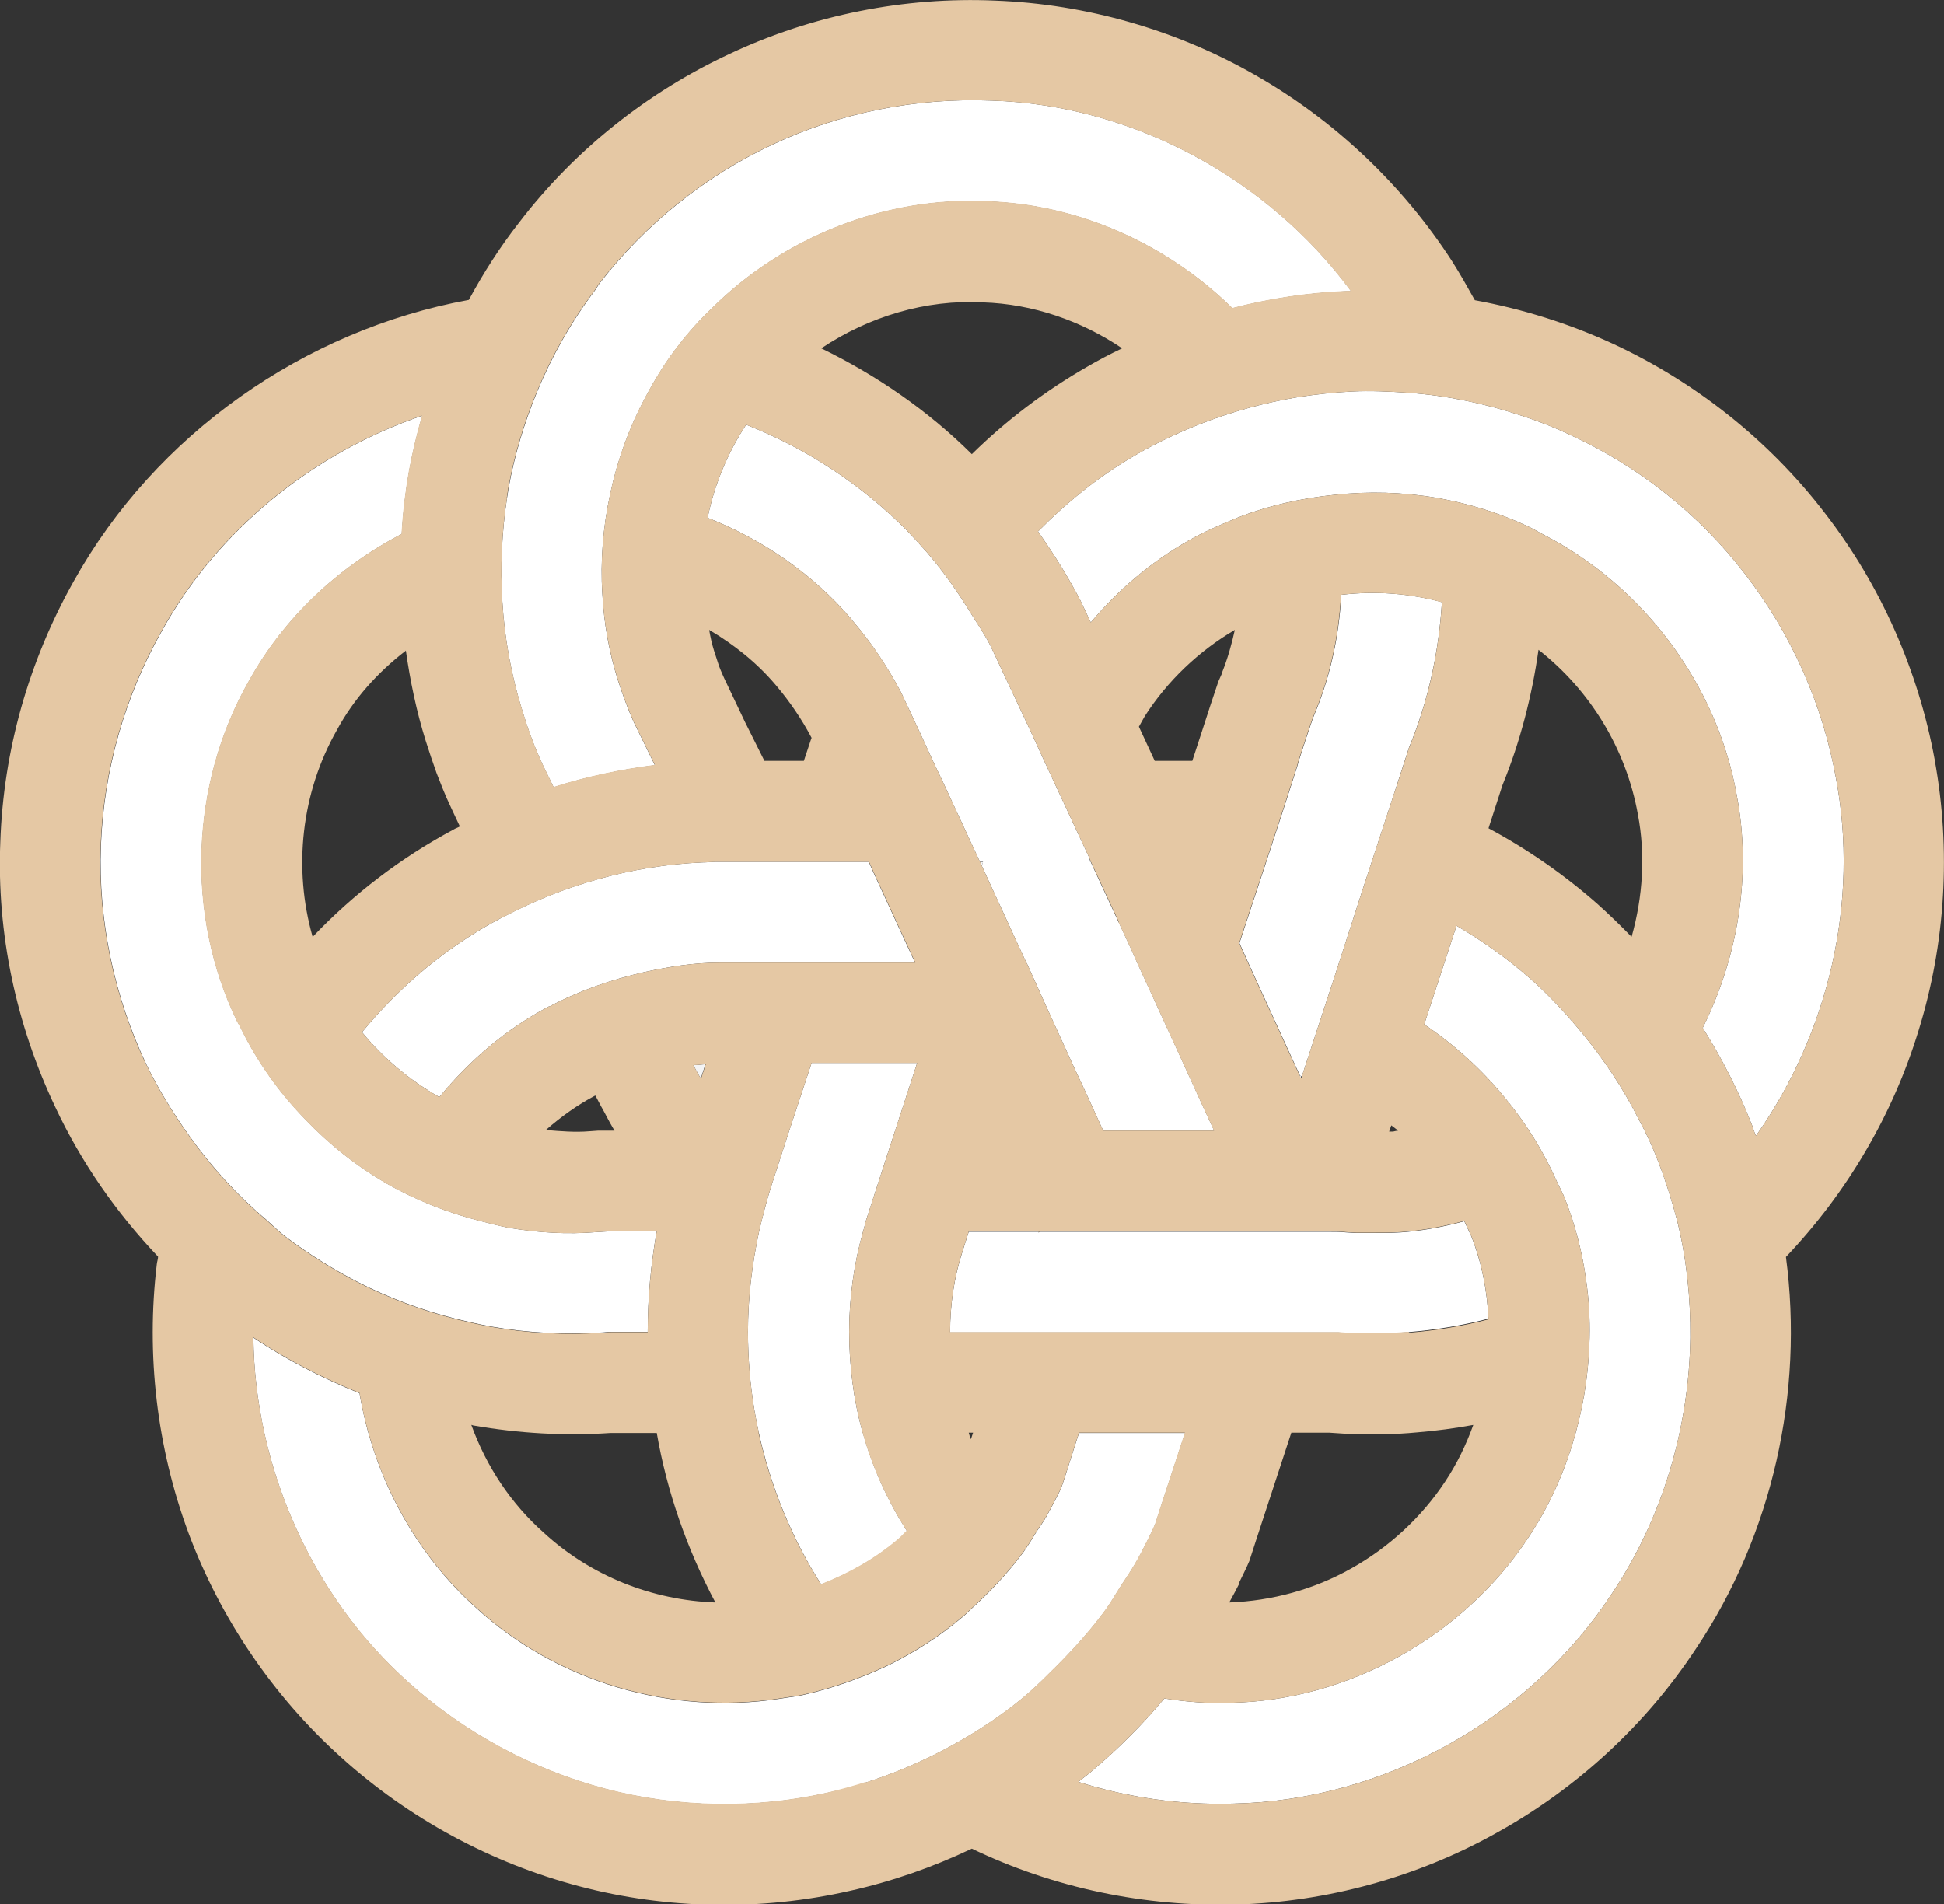
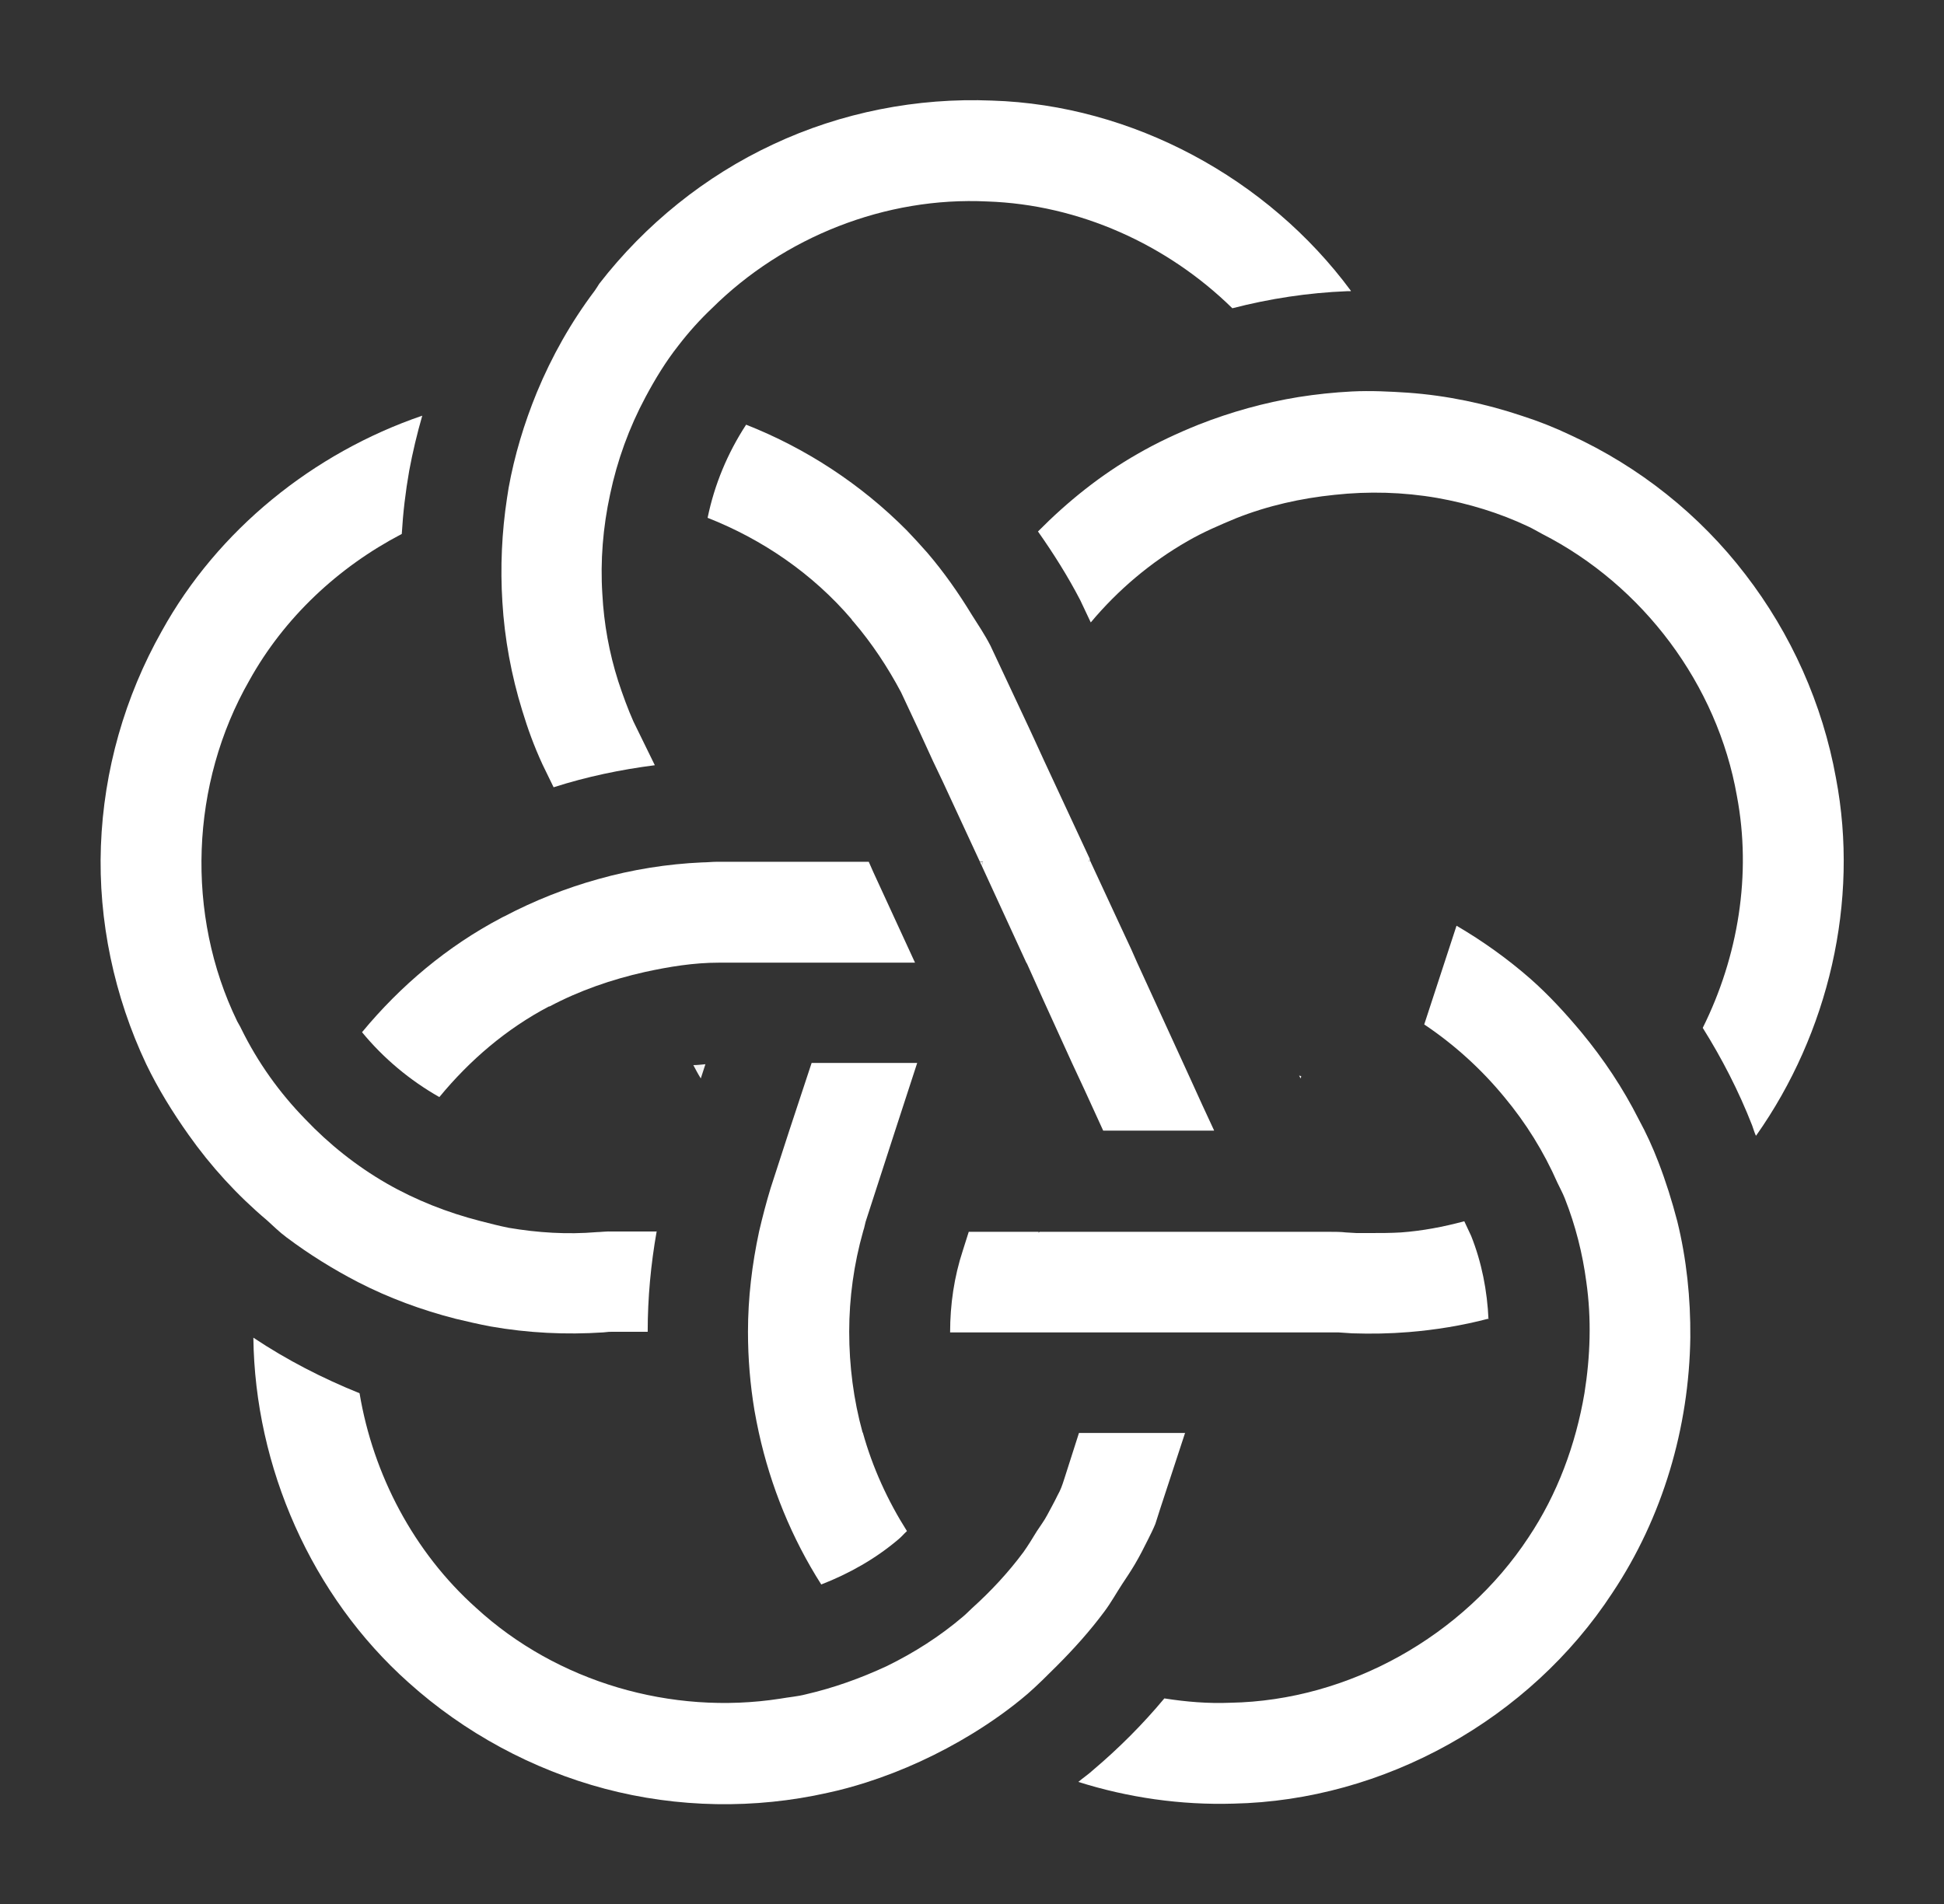
<svg xmlns="http://www.w3.org/2000/svg" id="_レイヤー_2" data-name="レイヤー 2" viewBox="0 0 62.61 61.34">
  <rect x="0" y="0" width="62.61" height="61.34" fill="#333333" stroke="none" />
  <defs>
    <style>
      .cls-1 {
        fill: none;
      }

      .cls-2 {
        fill: #e5c8a4;
      }

      .cls-3 {
        fill: #f4f4f4;
      }

      .cls-4 {
        fill: #fff;
      }
    </style>
  </defs>
  <g id="_レイヤー_2-2" data-name="レイヤー 2">
    <g>
-       <path class="cls-1" d="M31.35,46.15l-.07.21c-.03-.06-.05-.14-.07-.21h.14Z" />
      <path class="cls-1" d="M39.78,20.3c-.1.46-.23.92-.41,1.37l-.13.29-.13.39-.13.39-.25.77-.33,1.01h-1.21l-.51-1.1c.07-.12.13-.24.19-.34.73-1.14,1.74-2.1,2.9-2.78Z" />
      <path class="cls-1" d="M23.04,51.61c-2.03-.07-4.01-.85-5.53-2.25-1.05-.93-1.85-2.14-2.33-3.47.03,0,.05.02.08.02,1.44.25,2.92.33,4.39.24h.12s1.38,0,1.38,0c.33,1.91.98,3.76,1.89,5.47Z" />
      <path class="cls-1" d="M14.82,26.61c-.06.04-.14.06-.2.1-1.7.91-3.23,2.08-4.54,3.46-.63-2.21-.37-4.64.78-6.66.54-1,1.31-1.86,2.22-2.56.14.99.34,1.96.64,2.92.11.35.23.7.35,1.04.14.35.25.66.46,1.1l.29.62Z" />
      <path class="cls-1" d="M26.13,23.78h0s-.24.73-.24.73h-1.27l-.63-1.26-.66-1.39s-.11-.24-.17-.4c-.05-.16-.11-.33-.16-.49-.07-.22-.12-.45-.16-.68.8.47,1.54,1.06,2.14,1.77.45.53.84,1.1,1.16,1.71Z" />
      <path class="cls-1" d="M36.15,11.22c-.38.18-.76.38-1.12.59-1.36.78-2.61,1.73-3.72,2.82-1.41-1.4-3.06-2.54-4.85-3.41,1.53-1.02,3.36-1.58,5.21-1.48,1.6.05,3.16.59,4.48,1.48Z" />
      <path class="cls-1" d="M45.03,36.42c-.05,0-.11.02-.16.03-.05,0-.08,0-.13,0l.07-.2c.07.05.14.11.22.17Z" />
      <polygon class="cls-1" points="22.44 35.14 22.02 36.42 20.54 36.42 22.44 35.14" />
      <path class="cls-1" d="M52.54,30.17c-.35-.36-.72-.72-1.1-1.06-1.07-.94-2.25-1.76-3.5-2.43l.45-1.39c.57-1.39.95-2.87,1.16-4.36,1.66,1.3,2.82,3.19,3.2,5.3.25,1.3.16,2.66-.2,3.94Z" />
      <path class="cls-1" d="M19.8,36.42h-.11c-.14,0-.27,0-.41,0l-.28.02c-.47.04-.94,0-1.41-.04.49-.43,1.02-.81,1.59-1.11l.18.34c.14.24.2.39.43.78Z" />
      <path class="cls-1" d="M47.44,45.9c-.23.64-.53,1.26-.91,1.83-.76,1.15-1.81,2.12-3.03,2.8-1.19.67-2.54,1.04-3.92,1.09.11-.2.22-.4.33-.62.11-.23.24-.48.34-.72l.21-.65,1.14-3.48h1.23l.61.04c.73.03,1.48.02,2.21-.05.61-.05,1.21-.13,1.81-.24Z" />
      <path class="cls-4" d="M27.79,46.15c.31,1.12.8,2.19,1.42,3.17-.1.09-.18.19-.28.27-.73.62-1.58,1.1-2.48,1.45-.95-1.49-1.63-3.16-2.01-4.89-.05-.24-.1-.47-.14-.71-.14-.84-.21-1.68-.21-2.54,0-1.09.13-2.17.36-3.24.11-.47.23-.93.37-1.39l.6-1.85.72-2.18h3.4s-.71,2.18-.71,2.18l-.92,2.84c-.05.13-.06.26-.11.4-.3,1.06-.45,2.15-.45,3.24s.14,2.19.43,3.24Z" />
      <path class="cls-4" d="M39.1,36.42h-3.57l-.59-1.29-.41-.88-.92-2.02-.53-1.18-.03-.05-1.43-3.11.04-.13h-.1l-1.2-2.59-.31-.65-.44-.96-.59-1.26c-.43-.81-.94-1.58-1.53-2.27-.03-.03-.05-.05-.07-.09-1.24-1.45-2.85-2.56-4.63-3.26.22-1.07.64-2.08,1.24-3,1.93.76,3.7,1.92,5.17,3.4.23.24.45.48.67.73.53.62,1,1.29,1.42,1.98.21.33.43.66.61,1.01l1.21,2.58.19.41.33.72,1.47,3.16-.03.08h.05l.9,1.94.41.88.19.43,1.48,3.23.32.7.3.66.38.82Z" />
      <path class="cls-4" d="M56.55,36.58c-.05-.11-.08-.22-.12-.33-.43-1.1-.97-2.15-1.59-3.14,1.14-2.29,1.58-4.94,1.1-7.47-.63-3.59-3.02-6.78-6.27-8.44-.15-.08-.3-.17-.45-.24-.93-.44-1.92-.74-2.93-.92-1.1-.19-2.21-.22-3.31-.1-1.08.11-2.15.35-3.16.75-.53.22-1.07.45-1.57.74-1.19.68-2.25,1.58-3.12,2.62l-.34-.72c-.4-.77-.86-1.5-1.36-2.21.96-.97,2.03-1.83,3.21-2.5.62-.36,1.29-.67,1.96-.94,1.04-.41,2.12-.71,3.22-.89.57-.09,1.14-.15,1.72-.18.61-.03,1.2,0,1.81.04,1.25.09,2.49.35,3.68.75.53.17,1.06.38,1.56.62,2.2,1.01,4.15,2.56,5.62,4.48,1.48,1.92,2.49,4.18,2.92,6.56.76,3.98-.24,8.22-2.57,11.52Z" />
      <path class="cls-4" d="M29.48,31.01h-1.58s-4.75,0-4.75,0c-.81,0-1.6.13-2.38.3-1.07.24-2.11.6-3.07,1.11,0,0-.02,0-.02,0-1.37.72-2.55,1.73-3.53,2.92-.95-.54-1.8-1.25-2.49-2.09,1.24-1.5,2.75-2.77,4.48-3.68.04-.02.07-.04.1-.05.97-.51,1.98-.91,3.02-1.2,1.1-.31,2.23-.49,3.36-.54.15,0,.32-.02.47-.02h4.89l.15.34,1.34,2.91Z" />
      <path class="cls-3" d="M22.72,34.28l-.15.46c-.1-.16-.17-.3-.24-.43.14,0,.27-.02.4-.03Z" />
      <path class="cls-3" d="M41.91,34.67l-.02.07-.05-.09s.05,0,.06.02Z" />
      <path class="cls-4" d="M43.5,9.38h-.11c-1.26.05-2.5.24-3.7.55-2.1-2.06-4.94-3.34-7.89-3.44-3.28-.16-6.55,1.14-8.87,3.44-.39.37-.75.77-1.08,1.2-.41.52-.75,1.08-1.06,1.66-.53.99-.91,2.04-1.14,3.13-.23,1.06-.32,2.15-.25,3.22.05.95.22,1.89.51,2.8.14.43.32.92.49,1.3l.69,1.41c-1.1.14-2.2.37-3.26.71l-.36-.74c-.28-.61-.47-1.14-.65-1.73-.35-1.13-.57-2.32-.64-3.5-.07-1.11-.02-2.24.15-3.35.02-.1.03-.21.05-.32.19-1.05.5-2.08.91-3.08.48-1.16,1.1-2.26,1.86-3.27.05-.07.1-.15.15-.23,1.48-1.91,3.41-3.47,5.6-4.49,2.19-1.03,4.64-1.51,7.05-1.41,4.52.14,8.88,2.5,11.56,6.13Z" />
      <path class="cls-4" d="M21.15,39.66c-.19,1.07-.29,2.15-.29,3.24h-1.12c-.11,0-.14,0-.31.02-1.2.08-2.43.02-3.62-.19-.38-.07-.76-.16-1.14-.25-1.09-.28-2.15-.67-3.14-1.18-.81-.42-1.58-.9-2.3-1.44-.23-.17-.43-.37-.63-.55-.96-.81-1.81-1.74-2.53-2.76-.51-.72-.98-1.48-1.36-2.27-1.03-2.18-1.55-4.62-1.46-7.03.09-2.43.77-4.81,1.96-6.92,1.8-3.26,4.88-5.74,8.39-6.94-.17.59-.31,1.18-.42,1.77-.12.68-.2,1.36-.24,2.04-2.05,1.07-3.79,2.7-4.91,4.72-1.9,3.32-2.06,7.54-.39,10.98.04.08.09.15.13.24.53,1.08,1.23,2.06,2.06,2.91.77.81,1.65,1.51,2.62,2.07.94.54,1.96.94,3.01,1.21.31.08.62.16.92.22.94.16,1.89.22,2.84.14.1,0,.33-.03.5-.02h1.44Z" />
      <path class="cls-4" d="M38.17,46.15l-.81,2.47-.15.47c-.07.17-.15.33-.23.49-.14.28-.27.54-.43.81-.13.22-.27.43-.41.64-.19.29-.36.6-.57.88-.46.62-.98,1.2-1.53,1.75-.31.31-.62.62-.94.9-.56.48-1.17.91-1.79,1.29-1.08.66-2.23,1.19-3.42,1.57-.41.13-.81.24-1.23.33-2.35.53-4.84.49-7.18-.13-2.34-.62-4.53-1.81-6.32-3.42-3.13-2.79-4.95-6.94-5-11.11,1.08.72,2.23,1.31,3.42,1.79.44,2.63,1.75,5.12,3.75,6.91,2.61,2.4,6.3,3.47,9.79,2.93.28-.05.56-.07.83-.14.91-.21,1.77-.52,2.61-.91.88-.43,1.71-.96,2.45-1.59.1-.08.19-.18.29-.27.61-.55,1.17-1.15,1.66-1.81.15-.21.29-.44.43-.67.11-.17.24-.34.34-.53.11-.21.23-.42.33-.63.1-.18.14-.29.22-.54l.47-1.47h3.41Z" />
      <path class="cls-4" d="M47.93,42.48c-.84.22-1.7.36-2.56.43-.61.05-1.21.06-1.82.04l-.45-.03c-.11,0-.17,0-.29,0h-12.21c0-.9.13-1.79.41-2.64l.19-.6h2.25v.03s.03-.03.03-.03h9.34c.16,0,.37,0,.53.02l.34.02h0c.14,0,.28,0,.43,0,.33,0,.67,0,1-.02.69-.05,1.37-.18,2.04-.36.07.16.15.31.22.47.34.85.52,1.77.56,2.7Z" />
-       <path class="cls-3" d="M28.13,31.41s0,0,0,0c.01.02.02.03,0,0Z" />
-       <path class="cls-4" d="M46.44,19.39c-.1,1.61-.44,3.2-1.06,4.69l-.43,1.33-1.01,3.08-1,3.1-1.01,3.08s-.05-.02-.06-.02l-.18-.39-1.47-3.21-.3-.67.41-1.25.43-1.3.58-1.77.44-1.37.05-.18.25-.77.13-.38c.05-.16.13-.37.18-.48.48-1.19.74-2.44.81-3.72,1.09-.13,2.19-.05,3.25.24Z" />
      <polygon class="cls-3" points="31.66 27.77 31.62 27.89 31.56 27.77 31.66 27.77" />
      <path class="cls-4" d="M54.44,43.08c-.04,2.91-.89,5.8-2.51,8.23-2.66,4.07-7.35,6.69-12.21,6.79-1.68.05-3.38-.19-4.99-.7.15-.13.32-.24.46-.37.84-.71,1.61-1.48,2.31-2.32.7.11,1.41.17,2.13.14,3.81-.07,7.51-2.15,9.6-5.33.93-1.39,1.52-2.99,1.8-4.64.19-1.19.23-2.4.06-3.59-.12-.91-.35-1.82-.69-2.68-.07-.18-.16-.34-.24-.51-.44-1-1.01-1.92-1.71-2.76-.74-.9-1.61-1.69-2.58-2.34l1.04-3.18c.84.49,1.65,1.07,2.38,1.71.6.53,1.13,1.11,1.64,1.72.72.87,1.34,1.8,1.85,2.81.24.44.45.9.63,1.37.24.62.44,1.26.61,1.91.3,1.22.43,2.48.42,3.74Z" />
      <polygon class="cls-3" points="35.12 27.77 35.07 27.77 35.1 27.68 35.12 27.77" />
-       <path class="cls-2" d="M62.31,24.47c-.53-2.88-1.74-5.63-3.55-7.96-1.79-2.33-4.16-4.21-6.82-5.44-1.41-.65-2.91-1.12-4.44-1.4-.24-.43-.47-.84-.73-1.25-1.59-2.46-3.78-4.54-6.32-5.99C37.91.97,34.99.13,32.06.02c-2.92-.13-5.89.46-8.55,1.71-2.67,1.24-5.02,3.12-6.8,5.45-.61.78-1.14,1.61-1.61,2.48-5.3.97-10.1,4.34-12.73,9.07C.93,21.29.11,24.17.01,27.12c-.12,2.94.51,5.89,1.77,8.54.83,1.77,1.96,3.4,3.31,4.82,0,.08-.03.15-.04.24-.35,2.92,0,5.9,1.02,8.66,1.02,2.74,2.73,5.26,4.91,7.22,2.16,1.96,4.82,3.41,7.67,4.16,2.84.75,5.86.8,8.72.15,1.35-.3,2.67-.76,3.93-1.36,2.64,1.27,5.58,1.88,8.51,1.8,2.92-.08,5.85-.88,8.41-2.32,2.56-1.42,4.78-3.46,6.4-5.92,2.47-3.68,3.48-8.25,2.9-12.62,1.96-2.06,3.44-4.57,4.27-7.29.87-2.8,1.05-5.83.52-8.72ZM16.32,16.04c.02-.1.03-.21.05-.32.19-1.05.5-2.08.91-3.08.48-1.16,1.1-2.26,1.86-3.27.05-.07.1-.15.15-.23,1.48-1.91,3.41-3.47,5.6-4.49,2.19-1.03,4.64-1.51,7.05-1.41,4.52.14,8.88,2.5,11.56,6.13h-.11c-1.26.05-2.5.24-3.7.55-2.1-2.06-4.94-3.34-7.89-3.44-3.28-.16-6.55,1.14-8.87,3.44-.39.37-.75.77-1.08,1.2-.41.52-.75,1.08-1.06,1.66-.53.99-.91,2.04-1.14,3.13-.23,1.06-.32,2.15-.25,3.22.05.95.22,1.89.51,2.8.14.43.32.92.49,1.3l.69,1.41c-1.1.14-2.2.37-3.26.71l-.36-.74c-.28-.61-.47-1.14-.65-1.73-.35-1.13-.57-2.32-.64-3.5-.07-1.11-.02-2.24.15-3.35ZM52.54,30.17c-.35-.36-.72-.72-1.1-1.06-1.07-.94-2.25-1.76-3.5-2.43l.45-1.39c.57-1.39.95-2.87,1.16-4.36,1.66,1.3,2.82,3.19,3.2,5.3.25,1.3.16,2.66-.2,3.94ZM45.03,36.42c-.05,0-.11.02-.16.03-.05,0-.08,0-.13,0l.07-.2c.07.05.14.11.22.17ZM39.9,51c.11-.23.24-.48.34-.72l.21-.65,1.14-3.48h1.23l.61.04c.73.03,1.48.02,2.21-.05.61-.05,1.21-.13,1.81-.24-.23.64-.53,1.26-.91,1.83-.76,1.15-1.81,2.12-3.03,2.8-1.19.67-2.54,1.04-3.92,1.09.11-.2.22-.4.33-.62ZM45.37,42.9c-.61.05-1.21.06-1.82.04l-.45-.03c-.11,0-.17,0-.29,0h-12.21c0-.9.13-1.79.41-2.64l.19-.6h2.25v.03s.03-.03.03-.03h9.34c.16,0,.37,0,.53.02l.34.02h0c.14,0,.28,0,.43,0,.33,0,.67,0,1-.02.69-.05,1.37-.18,2.04-.36.07.16.15.31.22.47.34.85.52,1.77.56,2.7-.84.22-1.7.36-2.56.43ZM21.15,46.15c.33,1.91.98,3.76,1.89,5.47-2.03-.07-4.01-.85-5.53-2.25-1.05-.93-1.85-2.14-2.33-3.47.03,0,.05.02.08.02,1.44.25,2.92.34,4.39.24h.12s1.38,0,1.38,0ZM13.07,20.94c.14.99.34,1.96.64,2.92.11.35.23.7.35,1.04.14.35.25.66.46,1.1l.29.62c-.06.04-.14.06-.2.1-1.7.91-3.23,2.08-4.54,3.46-.63-2.21-.37-4.64.78-6.66.54-1,1.31-1.86,2.22-2.56ZM16.15,29.57s.07-.04.1-.05c.97-.51,1.98-.91,3.02-1.2,1.1-.31,2.23-.49,3.36-.54.15,0,.32-.02.47-.02h4.89l.15.34,1.34,2.91h-1.58s-4.75,0-4.75,0c-.81,0-1.6.13-2.38.3-1.07.24-2.11.6-3.07,1.11,0,0-.02,0-.02,0-1.37.72-2.55,1.73-3.53,2.92-.95-.54-1.8-1.25-2.49-2.09,1.24-1.5,2.75-2.77,4.48-3.68ZM26.13,23.79l-.24.72h-1.27l-.63-1.26-.66-1.39s-.11-.24-.17-.4c-.05-.16-.11-.33-.16-.49-.07-.22-.12-.45-.16-.68.8.47,1.54,1.06,2.14,1.77.45.53.84,1.1,1.16,1.71h0ZM22.57,34.74c-.1-.16-.17-.3-.24-.43.14,0,.27-.02.4-.03l-.15.46ZM19.18,35.3l.18.34c.14.24.2.39.43.78h-.11c-.14,0-.27,0-.41,0l-.28.02c-.47.04-.94,0-1.41-.04.49-.43,1.02-.81,1.59-1.11ZM24.44,46.15c-.05-.24-.1-.47-.14-.71-.14-.84-.21-1.68-.21-2.54,0-1.09.13-2.17.36-3.24.11-.47.23-.93.37-1.39l.6-1.85.72-2.18h3.4s-.71,2.18-.71,2.18l-.92,2.84c-.05.13-.06.26-.11.4-.3,1.06-.45,2.15-.45,3.24s.14,2.19.43,3.24c.31,1.12.8,2.19,1.42,3.17-.1.09-.18.19-.28.27-.73.62-1.58,1.1-2.48,1.45-.95-1.49-1.63-3.16-2.01-4.89ZM31.2,46.15h.14l-.07.21c-.03-.06-.05-.14-.07-.21ZM44.95,25.41l-1.01,3.08-1,3.1-1.01,3.08-.02.07-.05-.09-.18-.39-1.47-3.21-.3-.67.41-1.25.43-1.3.58-1.77.44-1.37.05-.18.25-.77.13-.38c.05-.16.13-.37.18-.48.48-1.19.74-2.44.81-3.72,1.09-.13,2.19-.05,3.25.24-.1,1.61-.44,3.2-1.06,4.69l-.43,1.33ZM39.37,21.66l-.13.29-.13.39-.13.39-.25.77-.33,1.01h-1.21l-.51-1.1c.07-.12.13-.24.19-.34.73-1.14,1.74-2.1,2.9-2.78-.1.46-.23.92-.41,1.37ZM36.02,29.7l.41.88.19.43,1.48,3.23.32.7.3.66.38.82h-3.57l-.59-1.29-.41-.88-.92-2.02-.53-1.18-.03-.05-1.43-3.11-.06-.13-1.2-2.59-.31-.65-.44-.96-.59-1.26c-.43-.82-.94-1.58-1.53-2.27-.03-.03-.05-.05-.07-.09-1.24-1.45-2.85-2.56-4.63-3.26.22-1.07.64-2.08,1.24-3,1.93.76,3.7,1.92,5.17,3.4.23.24.45.48.67.73.53.62,1,1.29,1.42,1.98.21.34.43.66.61,1.01l1.21,2.58.19.41.33.72,1.47,3.16.03.08.9,1.94ZM31.3,14.63c-1.41-1.4-3.06-2.54-4.85-3.41,1.53-1.02,3.36-1.58,5.21-1.48,1.6.05,3.16.59,4.48,1.48-.38.18-.76.38-1.12.59-1.36.78-2.61,1.73-3.72,2.82ZM4.7,34.28c-1.03-2.18-1.55-4.62-1.46-7.03.09-2.43.77-4.81,1.96-6.92,1.8-3.26,4.88-5.74,8.39-6.94-.17.59-.31,1.18-.42,1.77-.12.68-.2,1.36-.24,2.04-2.05,1.07-3.79,2.7-4.91,4.72-1.9,3.32-2.06,7.54-.39,10.98.04.08.09.15.13.24.53,1.08,1.23,2.06,2.06,2.91.77.81,1.65,1.51,2.62,2.07.94.54,1.96.94,3.01,1.21.31.08.62.16.92.22.94.16,1.89.22,2.84.14.1,0,.34-.03.5-.02h1.44c-.19,1.07-.29,2.15-.29,3.24h-1.12c-.11,0-.14,0-.31.02-1.2.08-2.43.02-3.62-.19-.38-.07-.76-.16-1.14-.25-1.09-.28-2.15-.67-3.14-1.18-.81-.42-1.58-.9-2.3-1.44-.23-.17-.43-.37-.63-.55-.96-.81-1.81-1.74-2.53-2.76-.51-.72-.98-1.48-1.36-2.27ZM27.89,57.4c-.41.13-.81.24-1.23.34-2.35.53-4.84.49-7.18-.13-2.34-.62-4.53-1.81-6.32-3.42-3.13-2.79-4.95-6.94-5-11.11,1.08.72,2.23,1.31,3.42,1.79.44,2.63,1.75,5.12,3.75,6.91,2.61,2.4,6.3,3.47,9.79,2.93.28-.05.56-.07.83-.14.91-.21,1.77-.52,2.61-.91.88-.43,1.71-.96,2.45-1.59.1-.08.19-.18.29-.27.61-.55,1.17-1.15,1.66-1.81.15-.21.29-.44.43-.67.11-.17.24-.34.34-.53.11-.21.23-.42.33-.63.1-.18.14-.29.22-.54l.47-1.47h3.41l-.81,2.47-.15.47c-.07.17-.15.33-.23.49-.14.28-.27.54-.43.81-.13.22-.27.43-.41.64-.19.29-.36.6-.57.88-.46.62-.98,1.2-1.53,1.75-.31.31-.62.62-.94.9-.56.48-1.17.91-1.79,1.29-1.08.66-2.23,1.19-3.42,1.57ZM51.93,51.31c-2.66,4.07-7.35,6.69-12.21,6.79-1.68.05-3.38-.19-4.99-.7.15-.13.32-.24.46-.37.84-.71,1.61-1.48,2.31-2.32.7.11,1.41.17,2.13.14,3.81-.07,7.51-2.15,9.6-5.33.93-1.39,1.52-2.99,1.8-4.64.19-1.19.23-2.4.06-3.59-.12-.91-.35-1.82-.69-2.68-.07-.18-.16-.34-.24-.51-.44-1-1.01-1.92-1.71-2.76-.74-.9-1.61-1.69-2.58-2.34l1.04-3.18c.84.49,1.65,1.07,2.38,1.71.6.53,1.13,1.11,1.64,1.72.72.87,1.34,1.8,1.85,2.81.24.44.45.9.63,1.37.24.62.44,1.26.61,1.91.3,1.22.43,2.48.42,3.74-.04,2.91-.89,5.8-2.51,8.23ZM56.55,36.58c-.05-.11-.08-.22-.12-.33-.43-1.1-.97-2.15-1.59-3.14,1.14-2.29,1.58-4.94,1.1-7.47-.63-3.59-3.02-6.78-6.27-8.44-.15-.08-.3-.17-.45-.24-.93-.44-1.92-.74-2.93-.92-1.1-.19-2.21-.22-3.31-.1-1.08.11-2.15.35-3.16.75-.53.22-1.07.45-1.57.74-1.19.68-2.25,1.58-3.12,2.62l-.34-.72c-.4-.77-.86-1.5-1.36-2.21.96-.97,2.03-1.83,3.21-2.5.62-.36,1.29-.67,1.96-.94,1.04-.41,2.12-.71,3.22-.89.57-.09,1.14-.15,1.72-.18.61-.03,1.2,0,1.81.04,1.25.09,2.49.35,3.68.75.53.17,1.06.38,1.56.62,2.2,1.01,4.15,2.56,5.62,4.48,1.48,1.92,2.49,4.18,2.92,6.56.76,3.98-.24,8.22-2.57,11.52Z" />
    </g>
  </g>
</svg>